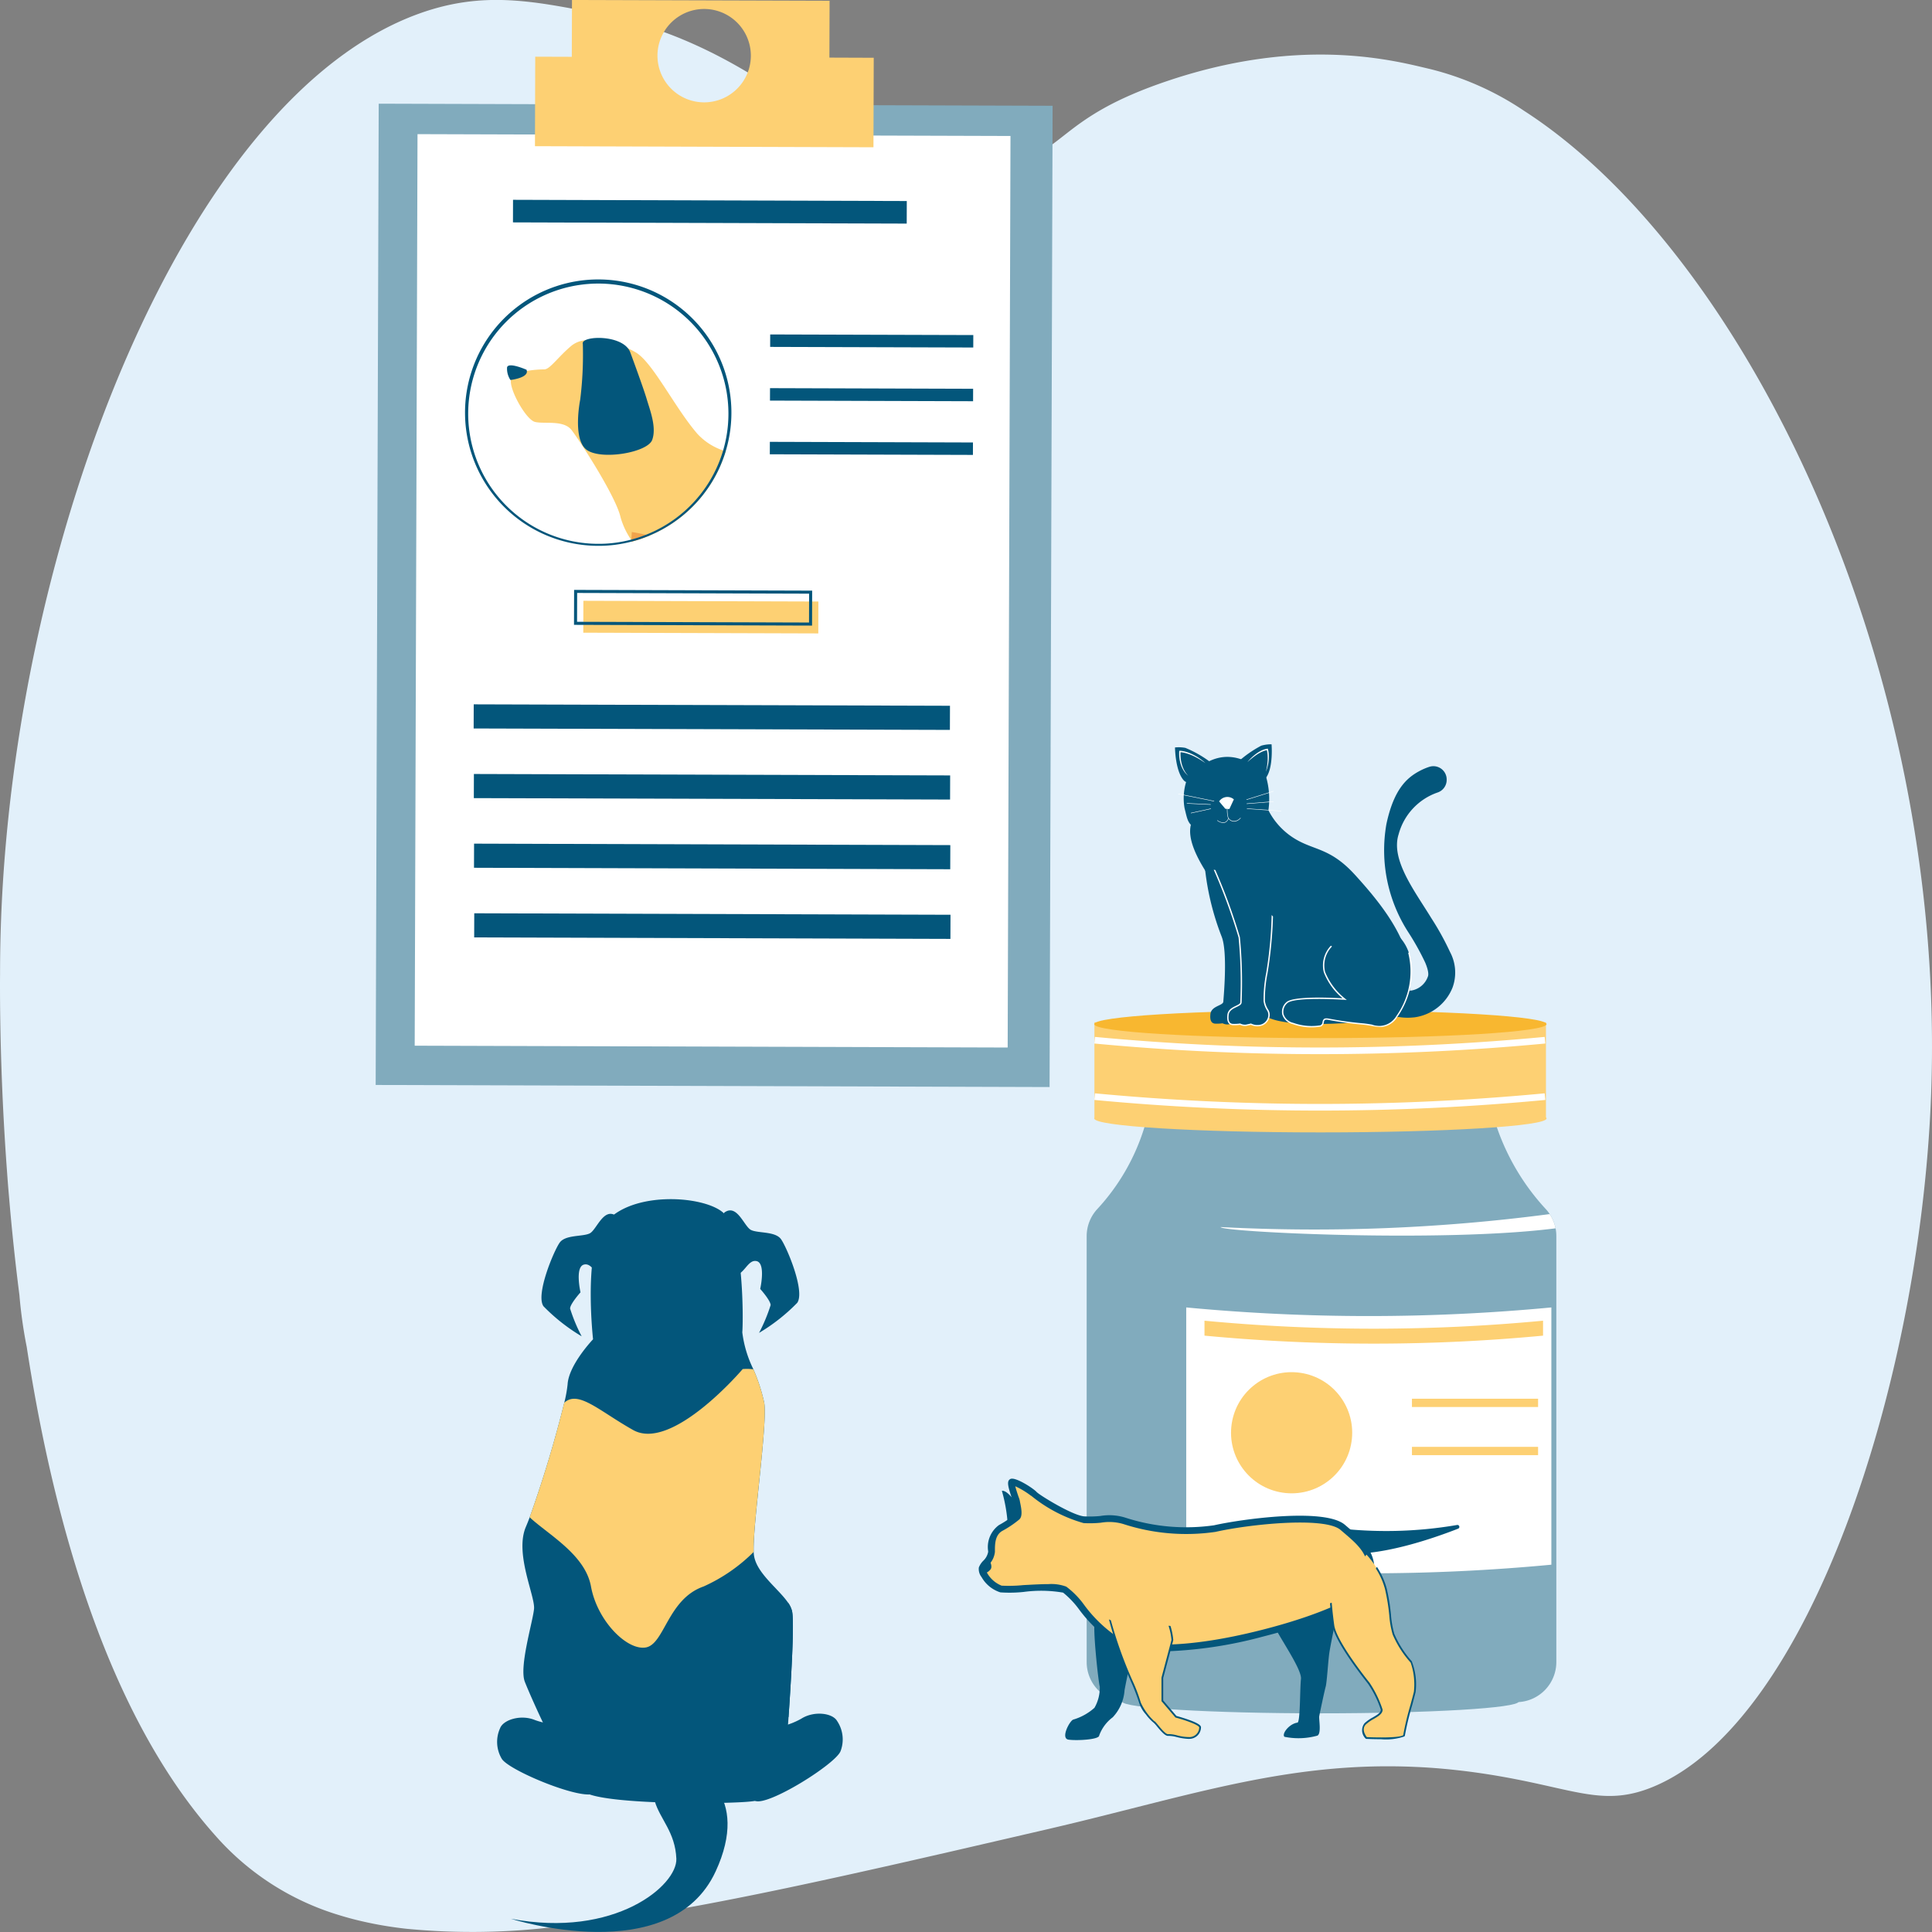
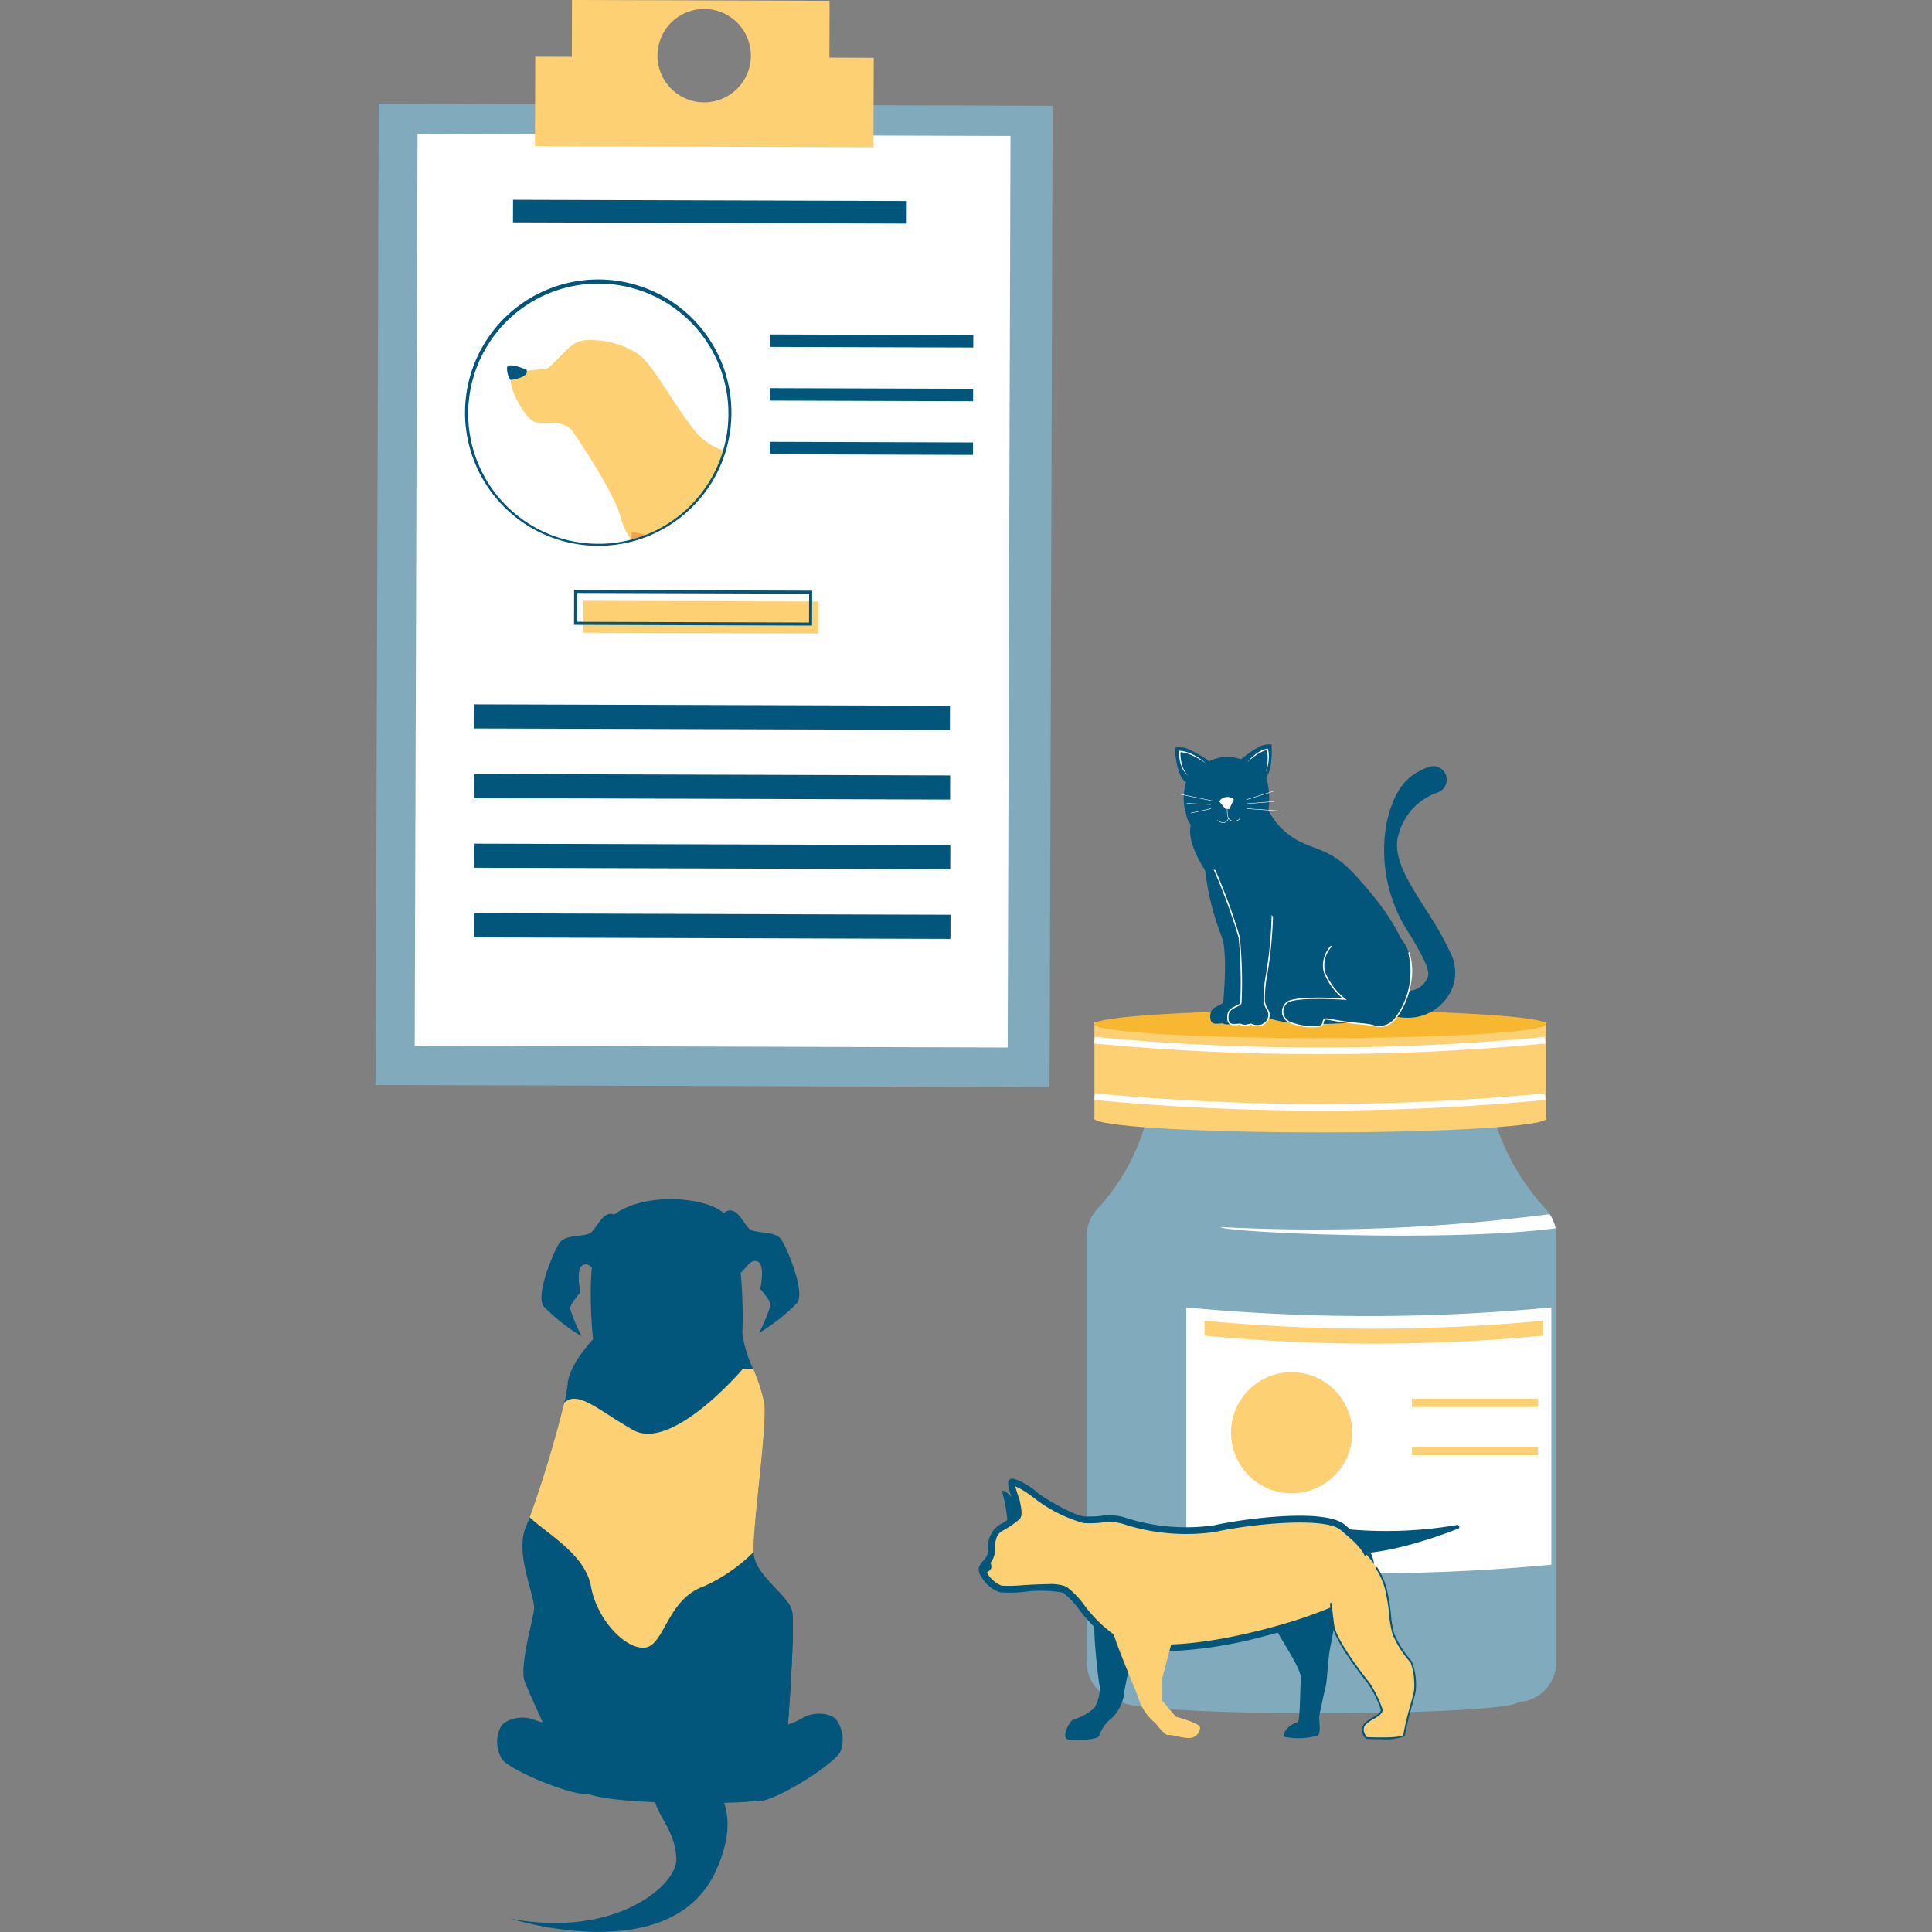
<svg xmlns="http://www.w3.org/2000/svg" width="180" height="180.001" viewBox="0 0 180 180.001">
  <rect x="0" y="0" width="180" height="180.001" fill="#808080" stroke="none" />
  <g id="Raggruppa_2500" data-name="Raggruppa 2500" transform="translate(-1021 -298)">
-     <path id="Tracciato_4238" data-name="Tracciato 4238" d="M-247.289-1193.8c-1.073,26.74-11.4,58.144-25.853,64.152-4.26,1.77-6.8.47-12.988-.725q-.449-.087-.924-.172c-1.611-.29-3.164-.51-4.67-.67q-1.865-.2-3.64-.274c-11.109-.492-19.919,2.331-31.42,5.135q-1.4.341-2.857.68-4.643,1.077-8.955,2.072-2.155.494-4.232.966c-7.7,1.747-14.593,3.232-20.789,4.343l-.368.065q-1.892.336-3.7.624l-.244.039-.074.011-.777.121q-1.526.233-2.99.427l-.619.081q-1.185.152-2.329.277-.821.088-1.622.165a63.762,63.762,0,0,1-12.97.077q-.509-.056-1.007-.125a34.767,34.767,0,0,1-3.511-.661q-.879-.213-1.722-.473a24.882,24.882,0,0,1-11.593-7.442c-9.966-11.182-15.022-29.031-17.561-45.514a43.216,43.216,0,0,1-.681-4.836c-.41-3.2-.729-6.31-.978-9.274q-.1-1.14-.177-2.248-.119-1.6-.211-3.136c-.141-2.318-.24-4.5-.308-6.519-.078-2.324-.116-4.422-.129-6.24-.006-.874-.007-1.684,0-2.422,0-.99.009-2.528.069-4.4,1.153-36.1,17.188-77.338,39.016-85.158,5.865-2.1,10.481-1.192,16.536,0,18.6,3.661,23.6,17.294,37.207,14.477,6.7-1.388,5.375-4.672,16.128-8.252,12.635-4.207,21.3-1.734,24.325-1.034a27.456,27.456,0,0,1,8.727,3.893C-264.719-1272.57-245.671-1234.138-247.289-1193.8Z" transform="translate(1448.193 1594.107)" fill="#e2f0fa" />
    <g id="Raggruppa_2550" data-name="Raggruppa 2550" transform="translate(656.182 297)">
      <g id="Raggruppa_2542" data-name="Raggruppa 2542" transform="translate(399.818 1)">
        <rect id="Rettangolo_819" data-name="Rettangolo 819" width="62.786" height="91.424" transform="translate(0.283 9.66) rotate(0.177)" fill="#81abbd" />
        <rect id="Rettangolo_820" data-name="Rettangolo 820" width="55.246" height="84.927" transform="translate(3.899 12.498) rotate(0.177)" fill="#fff" />
        <rect id="Rettangolo_821" data-name="Rettangolo 821" width="36.686" height="2.103" transform="translate(12.798 18.616) rotate(0.177)" fill="#03567b" />
        <rect id="Rettangolo_822" data-name="Rettangolo 822" width="18.923" height="1.16" transform="matrix(1, 0.003, -0.003, 1, 36.757, 31.16)" fill="#03567b" />
        <rect id="Rettangolo_823" data-name="Rettangolo 823" width="18.923" height="1.16" transform="translate(36.741 36.163) rotate(0.177)" fill="#03567b" />
        <rect id="Rettangolo_824" data-name="Rettangolo 824" width="18.923" height="1.16" transform="translate(36.726 41.165) rotate(0.177)" fill="#03567b" />
        <rect id="Rettangolo_825" data-name="Rettangolo 825" width="21.895" height="2.973" transform="translate(19.352 55.974) rotate(0.177)" fill="#fdd073" />
        <g id="Raggruppa_2538" data-name="Raggruppa 2538" transform="translate(18.478 54.959)">
          <path id="Tracciato_4287" data-name="Tracciato 4287" d="M517.051,352.942l.01-3.257,22.18.069-.01,3.257Zm.294-2.972-.008,2.688,21.611.067.008-2.688Z" transform="translate(-517.051 -349.685)" fill="#03567b" />
        </g>
        <rect id="Rettangolo_826" data-name="Rettangolo 826" width="44.371" height="2.248" transform="matrix(1, 0.003, -0.003, 1, 9.136, 65.622)" fill="#03567b" />
        <rect id="Rettangolo_827" data-name="Rettangolo 827" width="44.371" height="2.248" transform="matrix(1, 0.003, -0.003, 1, 9.152, 72.111)" fill="#03567b" />
        <rect id="Rettangolo_828" data-name="Rettangolo 828" width="44.371" height="2.248" transform="translate(9.168 78.6) rotate(0.177)" fill="#03567b" />
        <rect id="Rettangolo_829" data-name="Rettangolo 829" width="44.371" height="2.248" transform="translate(9.185 85.089) rotate(0.177)" fill="#03567b" />
        <path id="Tracciato_4288" data-name="Tracciato 4288" d="M521.419,6.367l.016-5.293-24-.074-.016,5.293-3.408-.011-.026,8.338,31.538.1.026-8.338Zm-11.686,4.169A4.35,4.35,0,1,1,514.1,6.2,4.35,4.35,0,0,1,509.734,10.536Z" transform="translate(-479.145 -1)" fill="#fdd073" />
        <g id="Raggruppa_2541" data-name="Raggruppa 2541" transform="translate(8.364 26.086)">
          <g id="Raggruppa_2539" data-name="Raggruppa 2539" transform="translate(3.86 5.397)">
            <path id="Tracciato_4289" data-name="Tracciato 4289" d="M499.724,212.2c-.034.116-.071.232-.109.346a12.331,12.331,0,0,1-2.931,4.774,12.459,12.459,0,0,1-4.06,2.742s0,0,0,0a11.958,11.958,0,0,1-1.608.545l-.052-.081-.021-.031c-.012-.018-.023-.037-.034-.055a7.193,7.193,0,0,1-.984-2.1c-.421-1.922-3.819-7.156-4.562-8.118s-2.557-.54-3.41-.756c-.836-.211-2.386-3-2.237-3.9,0-.016.006-.032.01-.048.109-.435.775-.674,1.472-.8a9.827,9.827,0,0,1,1.623-.146c.533,0,1.283-1.169,2.566-2.233a2.448,2.448,0,0,1,1.292-.486,8.2,8.2,0,0,1,3.931.755,7.137,7.137,0,0,1,.747.388c1.6.965,3.611,5.13,5.737,7.588a5.76,5.76,0,0,0,2.453,1.562c.028.012.058.022.088.032Z" transform="translate(-479.336 -201.64)" fill="#fdd073" />
            <path id="Tracciato_4290" data-name="Tracciato 4290" d="M552.494,315.761c.048.012.1.023.15.037a11.962,11.962,0,0,1-1.608.545.645.645,0,0,1-.079.022c0-.034,0-.065,0-.1a.356.356,0,0,0,0-.037c0-.022,0-.044,0-.065.025-.442.04-.7.04-.7s.541.08,1.322.258Z" transform="translate(-539.358 -297.38)" fill="#f0a34c" />
-             <path id="Tracciato_4291" data-name="Tracciato 4291" d="M524.27,202.05s1.216,3.284,1.532,4.351.952,2.668.522,3.84-4.7,1.906-6.081.942-.626-4.694-.626-4.694a33.764,33.764,0,0,0,.244-5.188C519.635,200.519,523.583,200.367,524.27,202.05Z" transform="translate(-512.785 -200.738)" fill="#03567b" />
            <path id="Tracciato_4292" data-name="Tracciato 4292" d="M479.2,217.366s-1.7-.751-1.812-.219a1.9,1.9,0,0,0,.316,1.174S479.518,218.114,479.2,217.366Z" transform="translate(-477.37 -214.4)" fill="#03567b" />
          </g>
          <g id="Raggruppa_2540" data-name="Raggruppa 2540">
            <path id="Tracciato_4293" data-name="Tracciato 4293" d="M477.129,182.45a12.409,12.409,0,1,0-11.9,8.815c.075,0,.15,0,.223,0a12.5,12.5,0,0,0,1.332-.09,12.16,12.16,0,0,0,1.558-.3.653.653,0,0,0,.079-.022,11.959,11.959,0,0,0,1.608-.545h0a12.459,12.459,0,0,0,4.06-2.742,12.331,12.331,0,0,0,2.931-4.774C477.058,182.682,477.095,182.566,477.129,182.45Zm-8.779,8.23a.3.3,0,0,1-.039.01,11.893,11.893,0,0,1-1.554.3,12.157,12.157,0,0,1-1.311.088c-.073,0-.146,0-.22,0a12.123,12.123,0,1,1,3.123-.4Z" transform="translate(-452.881 -166.498)" fill="#03567b" />
          </g>
        </g>
      </g>
      <g id="Raggruppa_2544" data-name="Raggruppa 2544" transform="translate(466.059 95.12)">
        <g id="Raggruppa_2543" data-name="Raggruppa 2543" transform="translate(0)">
          <path id="Tracciato_4294" data-name="Tracciato 4294" d="M866.912,663.949v39.667a3.738,3.738,0,0,1-3.531,3.733c-.068,0-.138.006-.208.006H826.892a3.3,3.3,0,0,1-.427-.026,3.738,3.738,0,0,1-3.311-3.713V663.949a3.724,3.724,0,0,1,.971-2.514,19.775,19.775,0,0,0,4.41-7.643c.06-.2.114-.4.166-.6l.062-.238.214-.831.222-.863h31.431l.246.861.236.833.016.054c.074.262.154.521.24.777a21.515,21.515,0,0,0,4.577,7.647,3.666,3.666,0,0,1,.349.449,3.762,3.762,0,0,1,.549,1.326A3.9,3.9,0,0,1,866.912,663.949Z" transform="translate(-823.153 -642.889)" fill="#81abbd" />
          <rect id="Rettangolo_830" data-name="Rettangolo 830" width="42.068" height="8.945" transform="translate(0.724 1.122)" fill="#fdd073" />
          <path id="Tracciato_4295" data-name="Tracciato 4295" d="M869.777,599.434c0-.717-9.433-1.3-21.07-1.3s-21.07.581-21.07,1.3,9.433,1.3,21.07,1.3S869.777,600.151,869.777,599.434Z" transform="translate(-826.931 -598.136)" fill="#f8b730" />
          <path id="Tracciato_4296" data-name="Tracciato 4296" d="M881.057,1000.87c0-.609-8.271-1.1-18.473-1.1s-18.473.493-18.473,1.1,8.271,1.1,18.473,1.1S881.057,1001.479,881.057,1000.87Z" transform="translate(-840.807 -936.463)" fill="#81abbd" />
          <ellipse id="Ellisse_138" data-name="Ellisse 138" cx="21.07" cy="1.298" rx="21.07" ry="1.298" transform="translate(0.707 8.787)" fill="#fdd073" />
        </g>
        <path id="Tracciato_4297" data-name="Tracciato 4297" d="M916.029,797.784a180.751,180.751,0,0,1-34.019,0V773.816a180.731,180.731,0,0,0,34.019,0Z" transform="translate(-872.733 -746.125)" fill="#fff" />
        <path id="Tracciato_4298" data-name="Tracciato 4298" d="M869.705,614.524a223.25,223.25,0,0,1-42.021,0l.058-.616a222.652,222.652,0,0,0,41.9,0Z" transform="translate(-826.97 -611.422)" fill="#fff" />
        <path id="Tracciato_4299" data-name="Tracciato 4299" d="M869.705,647.879a223.25,223.25,0,0,1-42.021,0l.058-.616a222.621,222.621,0,0,0,41.9,0Z" transform="translate(-826.97 -639.52)" fill="#fff" />
        <circle id="Ellisse_139" data-name="Ellisse 139" cx="5.644" cy="5.644" r="5.644" transform="translate(12.923 44.426) rotate(-84.345)" fill="#fdd073" />
        <path id="Tracciato_4300" data-name="Tracciato 4300" d="M924.345,783.056a167.6,167.6,0,0,1-31.544,0v-1.392a167.6,167.6,0,0,0,31.544,0Z" transform="translate(-881.823 -752.737)" fill="#fdd073" />
        <path id="Tracciato_4301" data-name="Tracciato 4301" d="M933.527,719.971c-10.559,1.358-31.189.339-31.209-.118a167.545,167.545,0,0,0,30.66-1.208A3.767,3.767,0,0,1,933.527,719.971Z" transform="translate(-889.84 -699.651)" fill="#fff" />
        <rect id="Rettangolo_831" data-name="Rettangolo 831" width="11.752" height="0.773" transform="translate(30.307 36.195)" fill="#fdd073" />
        <rect id="Rettangolo_832" data-name="Rettangolo 832" width="11.752" height="0.773" transform="translate(30.307 40.68)" fill="#fdd073" />
      </g>
      <g id="Raggruppa_2545" data-name="Raggruppa 2545" transform="translate(474.29 70.342)">
        <path id="Tracciato_4302" data-name="Tracciato 4302" d="M880.717,450.528a5.313,5.313,0,0,0-.211,2.651c.308,1.2.293,1.789,1.771,2.013s5.555.453,5.971-1.411a7.461,7.461,0,0,0-.168-3.6S884.528,445.948,880.717,450.528Z" transform="translate(-879.615 -447.222)" fill="#03567b" />
        <path id="Tracciato_4303" data-name="Tracciato 4303" d="M912.213,442.636a10.5,10.5,0,0,1,2.232-1.572,3.351,3.351,0,0,1,.958-.129s.186,2.171-.524,3.127S912.213,442.636,912.213,442.636Z" transform="translate(-906.407 -440.933)" fill="#03567b" />
        <path id="Tracciato_4304" data-name="Tracciato 4304" d="M878.71,444.122a10.5,10.5,0,0,0-2.369-1.356,3.348,3.348,0,0,0-.966-.039s.018,2.179.814,3.064S878.71,444.122,878.71,444.122Z" transform="translate(-875.375 -442.43)" fill="#03567b" />
        <path id="Tracciato_4305" data-name="Tracciato 4305" d="M891.47,476.962a6.653,6.653,0,0,0,2.525,2.9c1.858,1.171,3.352.849,5.694,3.423s5.144,6.006,5.141,9.527-.828,3.812-2.33,3.966-9.552,1.034-11.341-.475-.954-6.956-2.043-8.708-5.441-6.365-4.712-9.021S891.47,476.962,891.47,476.962Z" transform="translate(-882.913 -471.113)" fill="#03567b" />
        <path id="Tracciato_4306" data-name="Tracciato 4306" d="M1001.229,477.286a4.973,4.973,0,0,1-1.716-.215l.811-2.378-.013,0a2.559,2.559,0,0,0,1.072.059,1.986,1.986,0,0,0,1.492-1.292c.047-.1.117-.442-.251-1.311a24.141,24.141,0,0,0-1.571-2.819,14.085,14.085,0,0,1-2.04-10.087c.688-3.218,1.882-4.293,3.075-4.932a5.768,5.768,0,0,1,.916-.393,1.238,1.238,0,0,1,1.619,1.274l0,.037a1.238,1.238,0,0,1-.838,1.077,5.683,5.683,0,0,0-3.634,3.891c-.764,2.377,1.5,5.289,3.049,7.824a25.671,25.671,0,0,1,1.74,3.148,4.066,4.066,0,0,1,.229,3.323,4.475,4.475,0,0,1-3.51,2.76C1001.51,477.267,1001.367,477.28,1001.229,477.286Z" transform="translate(-979.315 -451.815)" fill="#03567b" />
        <path id="Tracciato_4307" data-name="Tracciato 4307" d="M897.794,513.049a60.522,60.522,0,0,1,2.449,6.635,43.788,43.788,0,0,1,.158,6.071c-.024.378-1.114.387-1.2,1.146s.208.871.42.9a3.848,3.848,0,0,0,.711-.033.985.985,0,0,0,.55.1c.249-.054.456-.105.456-.105a1.289,1.289,0,0,0,.677.136,1.03,1.03,0,0,0,1-.927c.014-.588-.273-.448-.441-1.363s.781-4.816.754-8.084S897.794,513.049,897.794,513.049Z" transform="translate(-894.26 -501.682)" fill="#03567b" />
        <path id="Tracciato_4308" data-name="Tracciato 4308" d="M892.392,505.589a24.792,24.792,0,0,0,1.661,7.72c.586,1.45.182,5.693.158,6.071s-1.114.388-1.2,1.146.208.871.42.9a3.852,3.852,0,0,0,.711-.033.985.985,0,0,0,.55.1c.249-.053.456-.105.456-.105a1.289,1.289,0,0,0,.677.136,1.029,1.029,0,0,0,1-.927c.014-.588-.273-.448-.441-1.363s.781-4.816.753-8.084S892.392,505.589,892.392,505.589Z" transform="translate(-889.71 -495.398)" fill="#03567b" />
        <path id="Tracciato_4309" data-name="Tracciato 4309" d="M943.626,550.736a2.633,2.633,0,0,0-.721,2.507,6.106,6.106,0,0,0,1.878,2.511s-4.71-.324-5.392.336a1.1,1.1,0,0,0,.581,1.932,5.11,5.11,0,0,0,2.58.225c.411-.187.007-.755.725-.621a31.324,31.324,0,0,0,3.165.439c1.516.139,2.129.668,3.2-.688s2.393-5.275.15-7.517S943.626,550.736,943.626,550.736Z" transform="translate(-928.974 -532.008)" fill="#03567b" />
        <path id="Tracciato_4310" data-name="Tracciato 4310" d="M903.017,527.369a12.581,12.581,0,0,1,.245-2.588,39.183,39.183,0,0,0,.509-5.283q-.066-.067-.125-.139a38.009,38.009,0,0,1-.508,5.4,12.444,12.444,0,0,0-.244,2.629,2.163,2.163,0,0,0,.3.828.791.791,0,0,1,.141.522.97.97,0,0,1-.945.866,1.247,1.247,0,0,1-.642-.127l-.022-.013-.025.006s-.209.052-.454.1a.926.926,0,0,1-.508-.095l-.017-.009-.019,0a3.835,3.835,0,0,1-.694.033c-.137-.021-.458-.07-.366-.833.048-.408.411-.582.732-.735.247-.118.46-.22.472-.415a43.838,43.838,0,0,0-.159-6.087,52.359,52.359,0,0,0-2.29-6.262q-.075-.017-.149-.031a54.243,54.243,0,0,1,2.316,6.315,43.69,43.69,0,0,1,.157,6.056c-.008.121-.19.208-.4.309-.332.159-.746.357-.8.833-.094.793.224.935.473.972a3.632,3.632,0,0,0,.71-.031,1.01,1.01,0,0,0,.573.1c.2-.043.373-.085.434-.1a1.392,1.392,0,0,0,.689.132,1.1,1.1,0,0,0,1.064-.989.913.913,0,0,0-.159-.589A2.05,2.05,0,0,1,903.017,527.369Z" transform="translate(-894.641 -503.451)" fill="#fff" />
        <path id="Tracciato_4311" data-name="Tracciato 4311" d="M950.367,560.672a7.169,7.169,0,0,1-1.115,5.881,1.854,1.854,0,0,1-2.265.787c-.256-.043-.546-.092-.877-.122a31.217,31.217,0,0,1-3.159-.438,1.034,1.034,0,0,0-.234-.021c-.242.011-.3.156-.336.34a.364.364,0,0,1-.193.306,5.106,5.106,0,0,1-2.537-.229,1.2,1.2,0,0,1-.9-.811,1.055,1.055,0,0,1,.342-1.016c.654-.634,5.3-.322,5.344-.319l.207.014-.164-.127a6.084,6.084,0,0,1-1.857-2.48,2.529,2.529,0,0,1,.639-2.375c-.035-.024-.068-.049-.1-.076a2.651,2.651,0,0,0-.659,2.489,5.973,5.973,0,0,0,1.75,2.417c-.907-.054-4.626-.236-5.247.366a1.177,1.177,0,0,0-.376,1.137,1.318,1.318,0,0,0,.984.9,5.112,5.112,0,0,0,2.624.222.482.482,0,0,0,.264-.394c.039-.181.062-.289.424-.222a31.281,31.281,0,0,0,3.171.44c.326.03.614.078.867.121a4.461,4.461,0,0,0,.923.1,1.922,1.922,0,0,0,1.461-.929,7.621,7.621,0,0,0,1.329-3.457,5.71,5.71,0,0,0-.221-2.61Q950.415,560.62,950.367,560.672Z" transform="translate(-928.636 -541.223)" fill="#fff" />
        <path id="Tracciato_4312" data-name="Tracciato 4312" d="M918.163,444.8a4.083,4.083,0,0,1,.38-.415,4.272,4.272,0,0,1,.432-.365c.037-.029.077-.055.116-.082l.059-.04.061-.037c.041-.024.081-.05.123-.072l.127-.066a2.068,2.068,0,0,1,.55-.175l.054-.008.015.051a2.071,2.071,0,0,1,.055.268c.006.045.012.089.016.134s.007.089.009.134a3.623,3.623,0,0,1-.015.535c-.012.088-.02.177-.038.264-.008.044-.016.087-.025.131l-.031.13-.016.065-.019.064-.038.127c-.027.084-.06.166-.091.249l.029-.129c.01-.043.022-.085.029-.129.015-.087.037-.172.047-.259l.02-.13c.006-.043.01-.087.015-.13.011-.087.015-.174.022-.26a4.376,4.376,0,0,0-.006-.52c0-.043-.007-.086-.012-.129s-.01-.086-.016-.128a2.045,2.045,0,0,0-.053-.248l.068.043a2.026,2.026,0,0,0-.516.16,3.615,3.615,0,0,0-.48.27l-.115.078-.112.082c-.038.026-.074.056-.111.084s-.073.057-.109.087Q918.367,444.609,918.163,444.8Z" transform="translate(-911.419 -443.132)" fill="#fff" />
        <path id="Tracciato_4313" data-name="Tracciato 4313" d="M880.289,445.968l-.276-.188c-.095-.058-.187-.121-.282-.177s-.19-.115-.289-.164l-.146-.078-.15-.071a4.607,4.607,0,0,0-.616-.236,3.191,3.191,0,0,0-.318-.079,1.928,1.928,0,0,0-.318-.037l.061-.056a3.645,3.645,0,0,0,.123,1.2,2.828,2.828,0,0,0,.1.288c.018.048.04.094.06.14s.045.092.07.136a2.3,2.3,0,0,0,.363.495,1.983,1.983,0,0,1-.414-.464,2.222,2.222,0,0,1-.152-.275,2.442,2.442,0,0,1-.117-.292,3.151,3.151,0,0,1-.137-.613c-.014-.1-.021-.209-.025-.314a2.976,2.976,0,0,1,.005-.318l0-.056h.056a1.8,1.8,0,0,1,.345.041,3.368,3.368,0,0,1,.33.085,4.18,4.18,0,0,1,.624.262l.149.079c.049.028.1.057.145.086.1.056.188.122.282.184s.18.134.269.2S880.2,445.9,880.289,445.968Z" transform="translate(-877.437 -444.201)" fill="#fff" />
        <path id="Tracciato_4314" data-name="Tracciato 4314" d="M901.453,472.45l.577.686.378.024.419-.9A.924.924,0,0,0,901.453,472.45Z" transform="translate(-897.343 -467.126)" fill="#fff" />
        <rect id="Rettangolo_833" data-name="Rettangolo 833" width="2.641" height="0.042" transform="translate(6.654 5.142) rotate(-17.348)" fill="#fff" />
        <rect id="Rettangolo_834" data-name="Rettangolo 834" width="2.514" height="0.042" transform="matrix(0.997, -0.08, 0.08, 0.997, 6.676, 5.518)" fill="#fff" />
        <rect id="Rettangolo_835" data-name="Rettangolo 835" width="0.042" height="3.205" transform="translate(6.698 6.02) rotate(-85.926)" fill="#fff" />
        <rect id="Rettangolo_836" data-name="Rettangolo 836" width="0.042" height="3.413" transform="translate(0.3 4.642) rotate(-78.473)" fill="#fff" />
        <rect id="Rettangolo_837" data-name="Rettangolo 837" width="0.042" height="2.229" transform="translate(1.1 5.528) rotate(-87.29)" fill="#fff" />
        <rect id="Rettangolo_838" data-name="Rettangolo 838" width="1.916" height="0.042" transform="translate(1.474 6.392) rotate(-12.345)" fill="#fff" />
        <path id="Tracciato_4315" data-name="Tracciato 4315" d="M906.8,478.462h-.029a.684.684,0,0,1-.5-.232c-.224-.245-.157-1.255-.154-1.3l.042,0c0,.01-.069,1.035.143,1.267a.643.643,0,0,0,.468.218.809.809,0,0,0,.587-.311l.031.028A.866.866,0,0,1,906.8,478.462Z" transform="translate(-901.263 -471.259)" fill="#fff" />
        <path id="Tracciato_4316" data-name="Tracciato 4316" d="M900.878,485.09a.994.994,0,0,1-.58-.22l.026-.032a.873.873,0,0,0,.646.2.559.559,0,0,0,.356-.381l.039.015a.6.6,0,0,1-.384.407A.48.48,0,0,1,900.878,485.09Z" transform="translate(-896.37 -477.761)" fill="#fff" />
      </g>
      <g id="Raggruppa_2547" data-name="Raggruppa 2547" transform="translate(411.134 112.718)">
        <g id="Raggruppa_2546" data-name="Raggruppa 2546" transform="translate(0)">
          <path id="Tracciato_4317" data-name="Tracciato 4317" d="M511.361,758.046c-.061.877-.1,1.44-.1,1.44s-1.617,6.036-3.018,6.359-14.336.431-15.953-.863-4.959-8.838-5.5-10.239.753-5.6.861-6.791-1.832-5.173-.753-7.653c.1-.236.219-.529.347-.87a110.81,110.81,0,0,0,3.222-10.675,12.3,12.3,0,0,0,.31-1.712c.108-1.832,2.372-4.2,2.372-4.2s-.866-7.691.863-10.455c2.155-3.449,9.485-3.018,11.316-1.293s1.833,9.808,1.725,11.1a10.784,10.784,0,0,0,1.037,3.449,16.563,16.563,0,0,1,1.01,3.127c.313,1.979-1.086,11.407-.985,13.887,0,.086.009.165.016.233.178,1.7,2.286,3.175,3.184,4.491a2.292,2.292,0,0,1,.373.79C511.932,749.316,511.554,755.264,511.361,758.046Z" transform="translate(-484.211 -709.782)" fill="#03567b" />
          <path id="Tracciato_4318" data-name="Tracciato 4318" d="M622.969,1015.267a6.857,6.857,0,0,0,2.8-.862c1.186-.755,2.91-.539,3.341.215a3.078,3.078,0,0,1,.323,2.8c-.431,1.186-6.791,5.174-7.976,4.635S621.46,1014.836,622.969,1015.267Z" transform="translate(-597.433 -965.995)" fill="#03567b" />
          <path id="Tracciato_4319" data-name="Tracciato 4319" d="M478.043,1016.9a6.857,6.857,0,0,1-2.908-.377c-1.3-.544-2.959-.04-3.257.776a3.078,3.078,0,0,0,.154,2.817c.625,1.1,7.566,3.954,8.644,3.223S479.457,1016.225,478.043,1016.9Z" transform="translate(-471.609 -967.987)" fill="#03567b" />
          <path id="Tracciato_4320" data-name="Tracciato 4320" d="M596.653,716.653s-2.479,3.988-1.509,4.958,1.4.754,2.371.862,1.294-1.509,2.156-1.293.323,2.587.323,2.587.97,1.078.97,1.509a15.634,15.634,0,0,1-1.078,2.587,17.289,17.289,0,0,0,3.557-2.8c.755-1.078-.97-5.174-1.509-5.928s-2.156-.539-2.8-.862S597.838,715.79,596.653,716.653Z" transform="translate(-575.483 -715.399)" fill="#03567b" />
          <path id="Tracciato_4321" data-name="Tracciato 4321" d="M504.792,718.7s2.479,3.988,1.509,4.958-1.4.755-2.371.862-1.293-1.509-2.156-1.293-.323,2.587-.323,2.587-.97,1.078-.97,1.509a15.642,15.642,0,0,0,1.078,2.587,17.3,17.3,0,0,1-3.557-2.8c-.755-1.078.97-5.174,1.509-5.928s2.156-.539,2.8-.862S503.606,717.842,504.792,718.7Z" transform="translate(-493.683 -717.127)" fill="#03567b" />
          <path id="Tracciato_4322" data-name="Tracciato 4322" d="M494.842,1046.1s-2.181,1.4-1.683,3.071,1.9,2.858,2.007,5.337-5.713,7.437-15.413,5.6c0,0,14.85,4.741,19.078-4.419C502.064,1048.691,497.429,1045.673,494.842,1046.1Z" transform="translate(-478.468 -993.059)" fill="#03567b" />
        </g>
        <path id="Tracciato_4323" data-name="Tracciato 4323" d="M511.718,827.193a15.714,15.714,0,0,1-4.666,3.219c-3.351,1.166-3.643,5.391-5.392,5.683s-4.517-2.477-5.1-5.683c-.538-2.961-3.934-4.8-5.714-6.444a110.783,110.783,0,0,0,3.222-10.675c1.317-1.205,3.271.78,6.426,2.547,3.643,2.04,10.2-5.683,10.2-5.683a4.489,4.489,0,0,1,1,.022,16.567,16.567,0,0,1,1.01,3.127C513.016,815.285,511.617,824.713,511.718,827.193Z" transform="translate(-487.815 -794.322)" fill="#fdd073" />
        <path id="Tracciato_4324" data-name="Tracciato 4324" d="M621.041,958.973c-1.495-.2-2.922-1.574-2.667-2.847.437-2.186-1.6-1.749-1.6-3.934,0-1.771,3.062-3.352,4.223-3.886a2.292,2.292,0,0,1,.373.79C621.612,950.243,621.234,956.191,621.041,958.973Z" transform="translate(-593.891 -910.709)" fill="#03567b" />
      </g>
      <g id="Raggruppa_2549" data-name="Raggruppa 2549" transform="translate(455.997 138.762)">
        <path id="Tracciato_4325" data-name="Tracciato 4325" d="M775.078,884.513s-1.264-2.418-2.033-2.308a14.831,14.831,0,0,1,.549,3.187C773.485,886.106,775.848,885.117,775.078,884.513Z" transform="translate(-770.881 -881.069)" fill="#03567b" />
        <path id="Tracciato_4326" data-name="Tracciato 4326" d="M980.754,902.722c-2.792,1.086-7.138,2.5-10.5,2.328l-1.1-2.418a39.033,39.033,0,0,0,11.5-.254A.18.18,0,0,1,980.754,902.722Z" transform="translate(-936.081 -898.061)" fill="#03567b" />
        <path id="Tracciato_4327" data-name="Tracciato 4327" d="M939.262,948.32s-.824,3.9-.934,4.726-.22,2.693-.33,3.077-.549,2.473-.6,2.748.22,1.594-.165,1.813a6.533,6.533,0,0,1-3.077.11c-.275-.275.44-1.209,1.209-1.319.277-.04.22-3.078.33-4.067s-2.473-4.506-2.638-5.33S938.713,948.1,939.262,948.32Z" transform="translate(-905.666 -936.743)" fill="#03567b" />
        <path id="Tracciato_4328" data-name="Tracciato 4328" d="M817.23,959.3a48.257,48.257,0,0,0-1.209,5,4.1,4.1,0,0,1-1.1,2.528,3.686,3.686,0,0,0-1.264,1.7c0,.385-2.088.495-2.858.385s.11-1.758.44-1.868a5.123,5.123,0,0,0,1.978-1.1,3.736,3.736,0,0,0,.495-1.978c-.11-.275-.714-5.66-.44-6.21S816.955,958.261,817.23,959.3Z" transform="translate(-802.427 -944.596)" fill="#03567b" />
        <g id="Raggruppa_2548" data-name="Raggruppa 2548" transform="translate(0)">
          <path id="Tracciato_4329" data-name="Tracciato 4329" d="M796.875,887.364s-2.308,1.868-9.452,3.682-11.76,1.649-13.683.6-3.792-4.177-4.726-4.671-5.056.11-5.935-.055-1.868-1.539-1.758-1.923.879-.879.879-1.539-.027-1.731.852-2.226a9.39,9.39,0,0,0,1.511-1.017c.275-.22-.027-1.291-.027-1.4s-.659-1.759-.44-1.869a5.438,5.438,0,0,1,2.061,1.127c.11.22,3.38,2.28,4.643,2.391s2.858-.33,3.792.11a18.523,18.523,0,0,0,8.408.714c2.912-.659,10.276-1.539,11.925-.11S798.661,884.04,796.875,887.364Z" transform="translate(-760.998 -876.639)" fill="#fdd073" />
          <path id="Tracciato_4330" data-name="Tracciato 4330" d="M776.387,891.119a9.782,9.782,0,0,1-4.478-.813,13.193,13.193,0,0,1-3.244-3.116,8.213,8.213,0,0,0-1.48-1.554,12.152,12.152,0,0,0-3.666-.065,12.427,12.427,0,0,1-2.18.041,3.084,3.084,0,0,1-1.749-1.421,1.211,1.211,0,0,1-.255-.9,1.805,1.805,0,0,1,.4-.612,1.519,1.519,0,0,0,.467-.84v-.058a2.533,2.533,0,0,1,1.012-2.442,9.062,9.062,0,0,0,1.412-.943l.037-.03a2.252,2.252,0,0,0-.088-.93c-.02-.1-.032-.158-.036-.2s-.061-.19-.1-.314c-.4-1.187-.532-1.689-.164-1.874.476-.238,2.356,1.014,2.483,1.267a.229.229,0,0,0-.03-.046c.265.285,3.306,2.167,4.419,2.263a9.892,9.892,0,0,0,1.509-.037,4.983,4.983,0,0,1,2.389.176,18.36,18.36,0,0,0,8.2.692c2.489-.564,10.324-1.667,12.2-.041l.335.287c1.548,1.317,3.473,2.957,1.687,6.282l-.03.056-.049.04c-.1.078-2.444,1.933-9.572,3.742A39.932,39.932,0,0,1,776.387,891.119Zm-10.581-6.275a3.983,3.983,0,0,1,1.675.235,7.784,7.784,0,0,1,1.669,1.707,12.787,12.787,0,0,0,3.06,2.965c1.688.917,6.109,1.232,13.455-.633,6.427-1.631,8.92-3.321,9.284-3.586,1.492-2.835,0-4.1-1.573-5.445q-.171-.146-.339-.29c-1.455-1.261-8.458-.543-11.649.179a18.924,18.924,0,0,1-8.611-.737,4.629,4.629,0,0,0-2.074-.117,10.279,10.279,0,0,1-1.61.036,13.573,13.573,0,0,1-4.9-2.563.163.163,0,0,0,.02.031,7.545,7.545,0,0,0-1.485-.9c.077.314.234.776.306.987a2.05,2.05,0,0,1,.135.464c0,.027.014.073.026.132.127.626.223,1.26-.116,1.531l-.055.044a9.64,9.64,0,0,1-1.5,1c-.693.39-.692,1.258-.691,1.892v.059a1.993,1.993,0,0,1-.617,1.248,1.646,1.646,0,0,0-.274.377,2.711,2.711,0,0,0,1.514,1.527,13.469,13.469,0,0,0,2.024-.051C764.375,884.887,765.16,884.844,765.806,884.844Zm-3.353-9.209Z" transform="translate(-759.317 -875.017)" fill="#03567b" />
        </g>
        <path id="Tracciato_4331" data-name="Tracciato 4331" d="M842.639,950.651l-.934,3.517v2.143l1.264,1.484s2.253.6,2.253.989a1,1,0,0,1-.934.989c-.659.055-1.649-.33-2.033-.275s-1.209-1.209-1.319-1.209a5.342,5.342,0,0,1-1.319-1.813c0-.385-2.52-5.841-2.8-7.729S842.089,945.211,842.639,950.651Z" transform="translate(-824.594 -935.612)" fill="#fdd073" />
        <path id="Tracciato_4332" data-name="Tracciato 4332" d="M970.6,919.9a8.148,8.148,0,0,1,1.806,3.184c.44,1.758.385,3.3.714,4.231a9.508,9.508,0,0,0,1.649,2.583,5.931,5.931,0,0,1,.33,2.8c-.165.715-.989,3.572-.989,4.012s-3.517.275-3.517.275-.659-.769-.11-1.319,1.539-.769,1.539-1.319a10.319,10.319,0,0,0-1.209-2.473s-3.077-3.792-3.3-5.385-.275-2.638-.275-2.638Z" transform="translate(-934.465 -912.822)" fill="#fdd073" />
        <path id="Tracciato_4333" data-name="Tracciato 4333" d="M967.222,932.608c-.121-.878-.193-1.594-.232-2.059.053-.022.106-.042.16-.061.038.46.11,1.191.235,2.1.214,1.553,3.249,5.307,3.28,5.344l.006.008a10.045,10.045,0,0,1,1.222,2.517c0,.381-.4.611-.815.855a3.607,3.607,0,0,0-.748.522c-.44.44-.015,1.044.092,1.18.172.007.923.037,1.675.026,1.648-.022,1.717-.213,1.719-.22a25.711,25.711,0,0,1,.675-2.82c.141-.526.263-.98.316-1.21a6.2,6.2,0,0,0-.3-2.718,9.516,9.516,0,0,1-1.677-2.621,8.766,8.766,0,0,1-.316-1.788,18.433,18.433,0,0,0-.4-2.451,6.757,6.757,0,0,0-.85-1.909q.051-.075.1-.153a7,7,0,0,1,.912,2.021,18.549,18.549,0,0,1,.4,2.472,8.651,8.651,0,0,0,.308,1.752,9.489,9.489,0,0,0,1.62,2.544,5.837,5.837,0,0,1,.36,2.887c-.054.233-.176.688-.318,1.216a27.238,27.238,0,0,0-.669,2.777.178.178,0,0,1-.061.131,5.261,5.261,0,0,1-2.165.258c-.658,0-1.242-.025-1.378-.032l-.036,0-.023-.027a1.068,1.068,0,0,1-.106-1.431,3.744,3.744,0,0,1,.781-.548c.393-.229.733-.426.733-.713a9.562,9.562,0,0,0-1.194-2.425C970.368,937.825,967.441,934.194,967.222,932.608Z" transform="translate(-934.257 -918.931)" fill="#03567b" />
-         <path id="Tracciato_4334" data-name="Tracciato 4334" d="M836.51,958.288a39.126,39.126,0,0,0,2.021,5.643,14.614,14.614,0,0,1,.766,2.022,5.551,5.551,0,0,0,1.254,1.732c.063.01.128.083.355.358.253.307.726.881.935.85a2.932,2.932,0,0,1,.842.116,4.471,4.471,0,0,0,1.2.158.92.92,0,0,0,.859-.907c0-.019-.03-.193-1.071-.561-.554-.2-1.116-.347-1.121-.349l-.025-.007-1.3-1.526v-2.184l.933-3.513a6.148,6.148,0,0,0-.275-1.327l.181.02a6.434,6.434,0,0,1,.26,1.306l0,.015-.935,3.521v2.1l1.228,1.441c.115.032.615.171,1.108.345,1.047.37,1.182.578,1.182.717a1.085,1.085,0,0,1-1.01,1.071c-.046,0-.094.006-.143.006a5.48,5.48,0,0,1-1.1-.167,2.939,2.939,0,0,0-.784-.114c-.278.039-.656-.388-1.085-.908a2.767,2.767,0,0,0-.27-.3,4.156,4.156,0,0,1-.741-.789,2.9,2.9,0,0,1-.635-1.1,19.71,19.71,0,0,0-.754-1.959,36.475,36.475,0,0,1-2.044-5.758c0-.012,0-.024,0-.036Q836.42,958.247,836.51,958.288Z" transform="translate(-824.192 -945.089)" fill="#03567b" />
        <path id="Tracciato_4335" data-name="Tracciato 4335" d="M862.837,1019.381a.069.069,0,0,0,.025.005A.055.055,0,0,1,862.837,1019.381Z" transform="translate(-846.52 -996.626)" fill="#020264" />
        <path id="Tracciato_4336" data-name="Tracciato 4336" d="M863.14,1018.4Z" transform="translate(-846.776 -995.797)" fill="#020264" />
        <path id="Tracciato_4337" data-name="Tracciato 4337" d="M762.308,922.744s.423.62.149.95a1.217,1.217,0,0,1-.654.4S761.5,922.894,762.308,922.744Z" transform="translate(-761.364 -915.221)" fill="#03567b" />
      </g>
    </g>
  </g>
</svg>